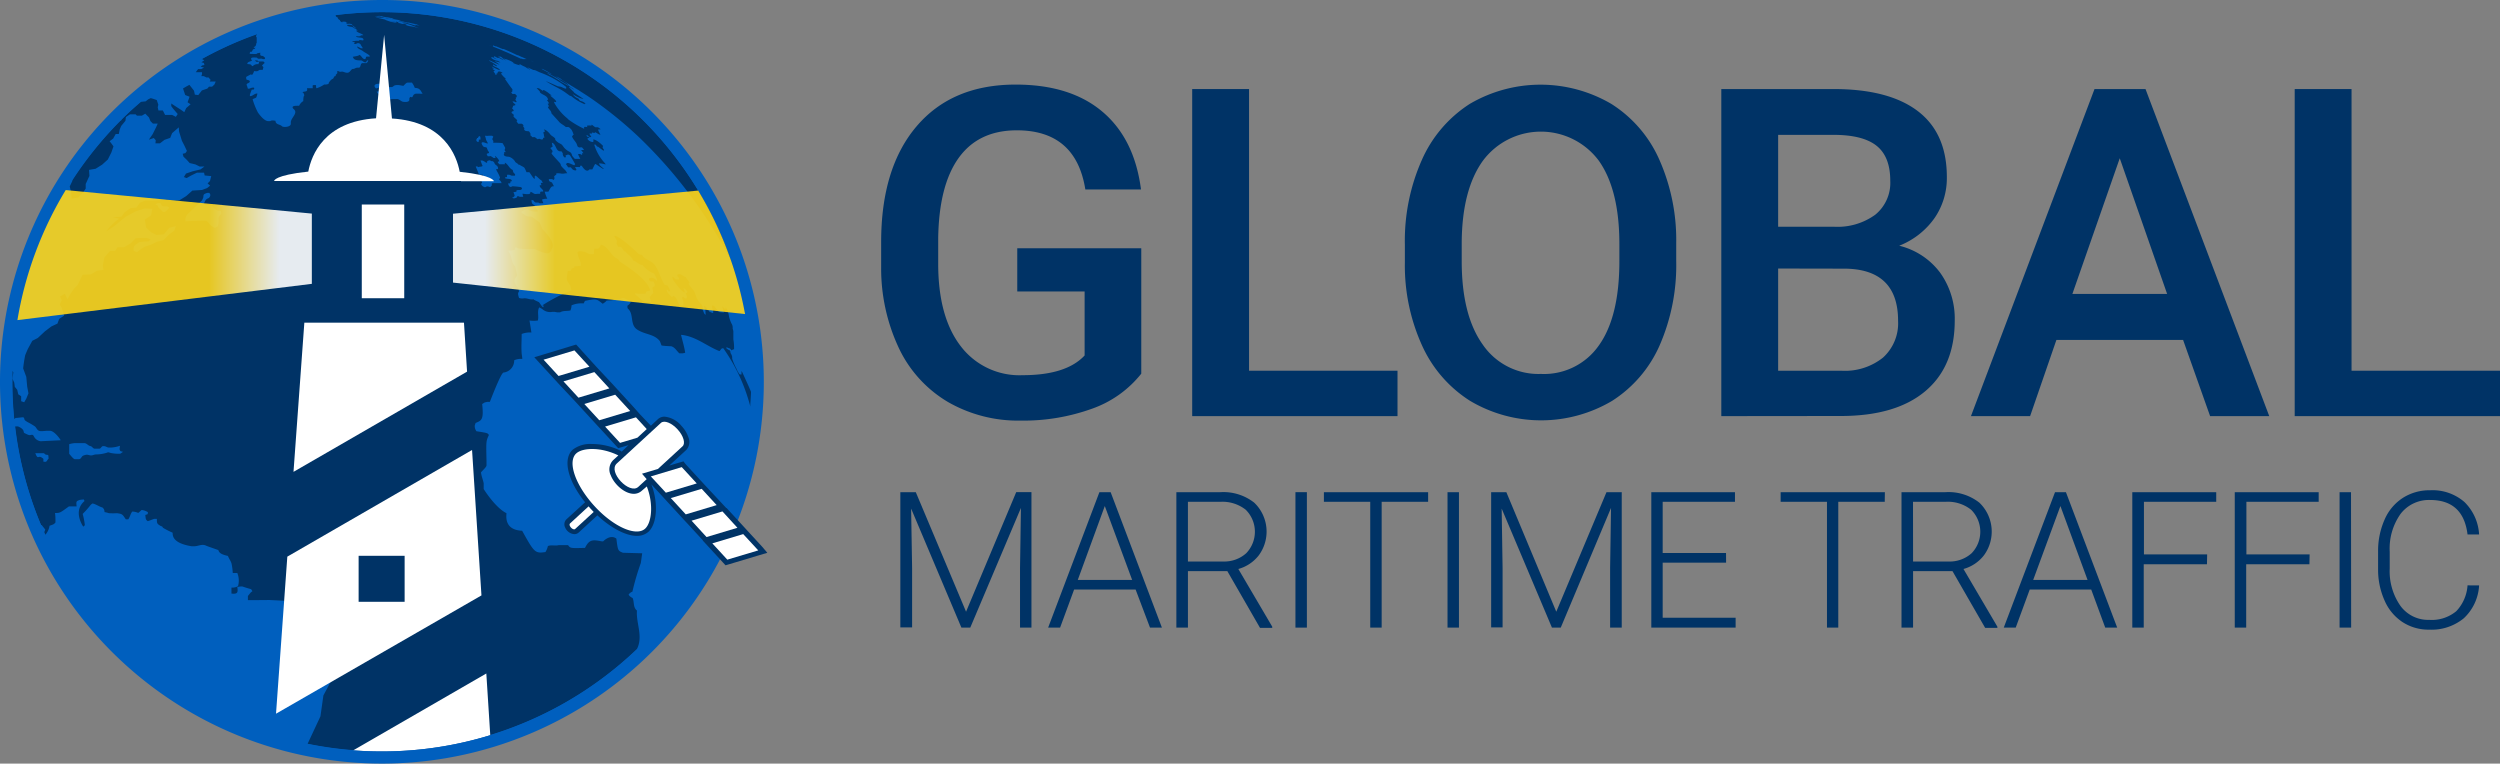
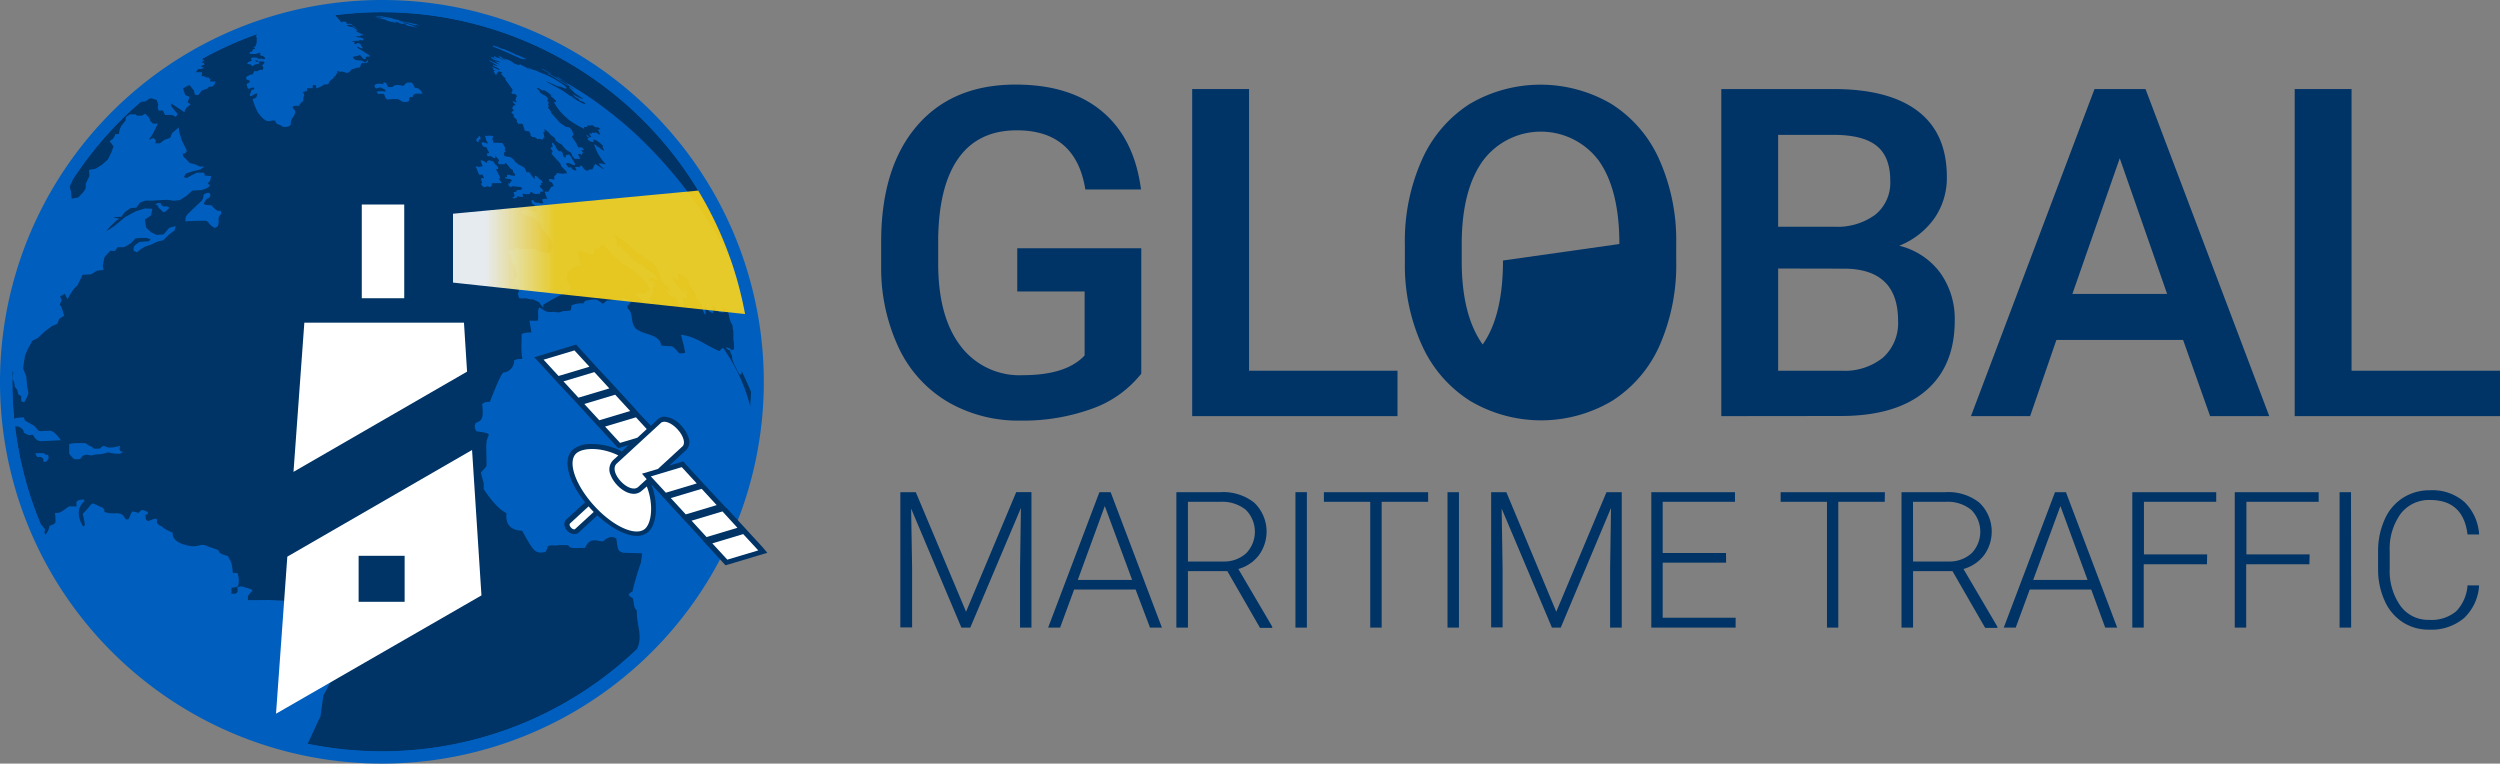
<svg xmlns="http://www.w3.org/2000/svg" xmlns:xlink="http://www.w3.org/1999/xlink" viewBox="0 0 380.41 116.19">
  <rect x="0" y="0" width="380.41" height="116.19" fill="#808080" stroke="none" />
  <defs>
    <linearGradient id="linear-gradient" x1="113.37" y1="38.4" x2="68.93" y2="38.4" gradientUnits="userSpaceOnUse">
      <stop offset="0.65" stop-color="#ffd619" />
      <stop offset="0.89" stop-color="#fff" />
      <stop offset="1" stop-color="#fff" />
    </linearGradient>
    <linearGradient id="linear-gradient-2" x1="2.65" y1="38.82" x2="47.45" y2="38.82" xlink:href="#linear-gradient" />
    <linearGradient id="linear-gradient-3" x1="0.71" y1="48.93" x2="0.73" y2="48.93" gradientUnits="userSpaceOnUse">
      <stop offset="0.37" stop-color="#ffd619" />
      <stop offset="0.45" stop-color="#fff" />
      <stop offset="0.54" stop-color="#fff" />
      <stop offset="0.62" stop-color="#fc3" />
    </linearGradient>
    <linearGradient id="linear-gradient-4" x1="7.93" y1="28.77" x2="7.97" y2="28.77" xlink:href="#linear-gradient-3" />
  </defs>
  <g style="isolation:isolate">
    <g id="Layer_2" data-name="Layer 2">
      <g id="Layer_2-2" data-name="Layer 2">
        <path d="M173.66,56.86a16.62,16.62,0,0,1-7.49,5.33A30.7,30.7,0,0,1,155.3,64a21.41,21.41,0,0,1-11.07-2.84A18.91,18.91,0,0,1,136.79,53a28.44,28.44,0,0,1-2.71-12.32V36.83q0-11.28,5.4-17.62t15.07-6.34q8.31,0,13.19,4.12t5.88,11.84h-8.47q-1.44-9-10.43-9-5.81,0-8.83,4.18T142.76,36.3v3.82q0,8.07,3.4,12.52a11.22,11.22,0,0,0,9.45,4.45q6.63,0,9.43-3V44.35H154.79V37.78h18.87Z" style="fill:#036" />
        <path d="M190.06,56.41h22.59v6.91H181.41V13.55h8.65Z" style="fill:#036" />
-         <path d="M255.06,39.73a30.49,30.49,0,0,1-2.53,12.84A19.15,19.15,0,0,1,245.3,61a21.18,21.18,0,0,1-21.6,0,19.39,19.39,0,0,1-7.31-8.42A29.42,29.42,0,0,1,213.77,40V37.2a30.3,30.3,0,0,1,2.58-12.85,19.44,19.44,0,0,1,7.28-8.53,21.28,21.28,0,0,1,21.57,0,19.17,19.17,0,0,1,7.26,8.41A30.11,30.11,0,0,1,255.06,37Zm-8.65-2.6q0-8.26-3.13-12.68a11,11,0,0,0-17.63,0c-2.11,2.92-3.19,7.07-3.23,12.42v2.87q0,8.21,3.19,12.68a10.28,10.28,0,0,0,8.87,4.48,10.17,10.17,0,0,0,8.84-4.38q3.09-4.36,3.09-12.78Z" style="fill:#036" />
+         <path d="M255.06,39.73a30.49,30.49,0,0,1-2.53,12.84A19.15,19.15,0,0,1,245.3,61a21.18,21.18,0,0,1-21.6,0,19.39,19.39,0,0,1-7.31-8.42A29.42,29.42,0,0,1,213.77,40V37.2a30.3,30.3,0,0,1,2.58-12.85,19.44,19.44,0,0,1,7.28-8.53,21.28,21.28,0,0,1,21.57,0,19.17,19.17,0,0,1,7.26,8.41A30.11,30.11,0,0,1,255.06,37Zm-8.65-2.6q0-8.26-3.13-12.68a11,11,0,0,0-17.63,0c-2.11,2.92-3.19,7.07-3.23,12.42v2.87q0,8.21,3.19,12.68q3.09-4.36,3.09-12.78Z" style="fill:#036" />
        <path d="M261.92,63.32V13.55H279q8.44,0,12.85,3.38T296.24,27a10.74,10.74,0,0,1-1.85,6.15,11.88,11.88,0,0,1-5.4,4.24,11,11,0,0,1,6.24,4.12,12,12,0,0,1,2.21,7.26q0,7-4.5,10.77t-12.87,3.76Zm8.65-28.82h8.48a9.77,9.77,0,0,0,6.3-1.83,6.25,6.25,0,0,0,2.28-5.17c0-2.47-.71-4.24-2.11-5.34s-3.58-1.64-6.54-1.64h-8.41Zm0,6.36V56.41h9.6a9.27,9.27,0,0,0,6.36-2,7.05,7.05,0,0,0,2.29-5.6q0-7.76-7.93-7.93Z" style="fill:#036" />
        <path d="M332.19,51.73H312.91l-4,11.59h-9l18.8-49.77h7.76l18.83,49.77h-9Zm-16.85-7h14.42l-7.21-20.65Z" style="fill:#036" />
        <path d="M357.82,56.41h22.59v6.91H349.17V13.55h8.65Z" style="fill:#036" />
        <path d="M139.35,74.89,147,93.08l7.63-18.19h2.32V95.5h-1.74v-9l.14-9.21L147.64,95.5h-1.35l-7.65-18.11.15,9.08v9H137V74.89Z" style="fill:#036" />
        <path d="M172.8,89.71h-9.36l-2.13,5.79h-1.82l7.8-20.61H169l7.8,20.61h-1.81ZM164,88.24h8.27L168.11,77Z" style="fill:#036" />
        <path d="M186.76,86.91h-6V95.5H179V74.89h6.7a7.6,7.6,0,0,1,5.15,1.6,6.09,6.09,0,0,1,.7,8,5.93,5.93,0,0,1-3.12,2.09l5.16,8.78v.18h-1.86Zm-6-1.47h5.34a5,5,0,0,0,3.52-1.25,4.71,4.71,0,0,0-.06-6.62,5.7,5.7,0,0,0-3.89-1.21h-4.91Z" style="fill:#036" />
        <path d="M198.86,95.5h-1.74V74.89h1.74Z" style="fill:#036" />
        <path d="M217.31,76.36h-7.07V95.5H208.5V76.36h-7.05V74.89h15.86Z" style="fill:#036" />
        <path d="M222,95.5h-1.74V74.89H222Z" style="fill:#036" />
        <path d="M229.21,74.89l7.6,18.19,7.64-18.19h2.32V95.5H245v-9l.14-9.21L237.49,95.5h-1.34L228.5,77.39l.14,9.08v9H226.9V74.89Z" style="fill:#036" />
        <path d="M262.65,85.62H253V94H264.1V95.5H251.27V74.89H264v1.47H253v7.79h9.64Z" style="fill:#036" />
        <path d="M286.79,76.36h-7.07V95.5H278V76.36h-7.05V74.89h15.86Z" style="fill:#036" />
        <path d="M297.1,86.91h-6V95.5h-1.76V74.89h6.7a7.6,7.6,0,0,1,5.15,1.6,6.09,6.09,0,0,1,.7,8,5.93,5.93,0,0,1-3.12,2.09l5.16,8.78v.18h-1.86Zm-6-1.47h5.34A5,5,0,0,0,300,84.19a4.71,4.71,0,0,0-.06-6.62A5.7,5.7,0,0,0,296,76.36h-4.91Z" style="fill:#036" />
        <path d="M318.21,89.71h-9.36l-2.13,5.79H304.9l7.8-20.61h1.66l7.8,20.61h-1.82Zm-8.83-1.47h8.27L313.52,77Z" style="fill:#036" />
        <path d="M335.82,85.86H326.2V95.5h-1.74V74.89h12.77v1.47h-11v8h9.62Z" style="fill:#036" />
        <path d="M351.41,85.86h-9.62V95.5h-1.74V74.89h12.77v1.47h-11v8h9.62Z" style="fill:#036" />
        <path d="M357.76,95.5H356V74.89h1.74Z" style="fill:#036" />
        <path d="M377.23,89.08a7.38,7.38,0,0,1-2.33,5,7.72,7.72,0,0,1-5.26,1.73,7.25,7.25,0,0,1-4.06-1.15,7.47,7.47,0,0,1-2.72-3.25,11.44,11.44,0,0,1-1-4.81V83.91a11.69,11.69,0,0,1,1-4.87,7.41,7.41,0,0,1,2.77-3.28,7.54,7.54,0,0,1,4.16-1.16A7.39,7.39,0,0,1,375,76.39a7.49,7.49,0,0,1,2.23,4.94h-1.76q-.64-5.25-5.7-5.25a5.43,5.43,0,0,0-4.47,2.09,9.1,9.1,0,0,0-1.67,5.8v2.52a9.19,9.19,0,0,0,1.63,5.7,5.21,5.21,0,0,0,4.38,2.13A5.82,5.82,0,0,0,373.76,93a6.3,6.3,0,0,0,1.71-3.93Z" style="fill:#036" />
        <circle cx="58.09" cy="58.09" r="56.45" style="fill:#005fbe" />
        <path d="M96.92,92.91c-.62-.51-.38-1.3-.66-1.92a1.3,1.3,0,0,1-.61-.5,1.11,1.11,0,0,1,.58-.46,38.12,38.12,0,0,1,1.28-4.36c.08-.53.14-1,.21-1.48l-2.93-.08c-.77-.31-.77-.31-1-2.15-.93-.72-2,.4-2,.41a.94.94,0,0,1-.25,0c-1.28-.24-1.87-.35-2.52,1-2.23.06-2.23.06-2.58-.42H85c-.53.15-1.1-.08-1.63.14A3,3,0,0,1,83,84c-1.6.25-1.72.05-3.55-3.24-2.6-.11-2.44-2-2.38-2.67-1.68-.81-3.47-3.66-3.47-3.68,0-.55,0-.71,0-.87-.11-.56-.35-1.09-.41-1.67.86-.9.86-.9.84-1.26,0-.17,0-.33,0-.49-.07-3-.07-3,.36-3.92-.18-.31-.18-.31-1.89-.58a1.33,1.33,0,0,1-.26-.87l.13-.39c.94-.39,1.25-.51,1-2.88l.38-.24.39-.09.4,0s1.67-4.39,2.07-4.46a1.83,1.83,0,0,0,1.63-1.87,2.42,2.42,0,0,1,1.23-.2c0-.27-.06-.54-.09-.8-.08-1,0-2,0-3a3.32,3.32,0,0,1,1.48-.22c-.09-.61-.19-1.23-.29-1.83a4.55,4.55,0,0,0,1.27,0c.18-.65-.14-1.35.21-2l.43.23a1.79,1.79,0,0,0,1.59.45h.3l.44.08.41,0c.49-.3,1.06-.16,1.58-.29a2.32,2.32,0,0,0,.17-.78,3.84,3.84,0,0,1,1.84-.29l.2-.39c1.73-.34,1.73-.34,2.69.44a2,2,0,0,0,.62-.49,9,9,0,0,0,2.52-.39,4.39,4.39,0,0,1,1.15.6,1.24,1.24,0,0,1-.52.57c0,.13,0,.31.05.43,1,.83.27,2.44,1.44,3.21s2.45.65,3.34,1.63c.19.19.24.57.38.8.51.07,1,.09,1.47.11.57.18.82.72,1.23,1.08h.49l.39-.09c-.13-.93-.42-1.82-.63-2.73,2.21.2,3.84,1.68,5.78,2.45h.11c.07-.09.17-.23.25-.32s.25-.09.29-.09a27.1,27.1,0,0,1,4.12,8.9c0-.75.08-1.51.1-2.26-.16-.42-.51-1.19-1.34-3l-.11-.18c0,.18,0,.35,0,.53l-.13,0-.14,0a3.28,3.28,0,0,1-.47-.82,9.9,9.9,0,0,1-.68-1.58l0-.14,0-.11c0-.1-.06-.23-.09-.33l-.17-.31,0-.14a.46.46,0,0,0-.16-.27c-.18-.06-.18-.06-.47-.29v-.13h.11A1.56,1.56,0,0,0,111,53s0,0,.14.09l.08.12.1.11.09-.09,0,0,0,0h.06a.58.58,0,0,1,.23-.09h0l0-.08,0-.11a6.89,6.89,0,0,0-.11-1.3l0-.12,0-.11,0-.1,0-.08c0-.08,0-.08,0-.73v-.11a2.66,2.66,0,0,0-.1-.38v-.11l0-.08a1.1,1.1,0,0,0-.2-.63l-.05-.12a4.41,4.41,0,0,1-.36-1.2,4.65,4.65,0,0,0-.2-.71l-.05-.1a1.61,1.61,0,0,1-.17-.28l-.05,0,0,.09,0,.1,0,0-.15,0c-.31-.33-.31-.33-.39-.37H110l0,0-.13,0a3.66,3.66,0,0,0,.15.43l0,.13c0,.12.1.27.14.38l-.64-.05-.08-.06-.06,0-.08-.09-.07-.11c-.09-.09-.19-.22-.28-.32a3.4,3.4,0,0,1-.23-.3.63.63,0,0,0-.37-.14l0,.11v.1a1.13,1.13,0,0,0,.17.57l0,.11,0,.11,0,.07,0,.06-.19,0a.55.55,0,0,0-.3-.13h0l-.08-.06-.07-.11-.1-.14-.28-.34-.09-.09-.07-.1-.09-.09-.06,0s-.06,0-.06.12l.06.2a3.16,3.16,0,0,1,.16.43l0,.27a1,1,0,0,1,0,.35l-.08-.09-.1-.11a3.22,3.22,0,0,1-.24-.63l0-.13v-.11a1.07,1.07,0,0,0-.14-.46l-.08-.08-.11-.11-.08-.12-.07-.05-.08-.11a4.52,4.52,0,0,1-.37-.58l-.07-.21a1.74,1.74,0,0,0-.15-.4c-.13-.63-.75-1-1-1.56l.14-.14a1,1,0,0,0-.23-.38c-.07-.06-.07-.06-.36-.5-.43-.07-.74-.67-1.27-.34a.74.74,0,0,1,0,.21c.27.27.27.27.25.5H103c-.2,0-.2,0-.52-.33l-.17-.12c0,.06,0,.15,0,.21l.13.34c1.26,1.8,1.62,1.85,1.77,1.87a2.24,2.24,0,0,0-.23-.63c.25.06.27.07.61.52l-.06.19-.2,0c.22.57.22.57.14.84h-.23a2.61,2.61,0,0,0-.3-.27l-.16.12a1.06,1.06,0,0,0,.13.39,1.86,1.86,0,0,1,.08.25c0,.08,0,.08,0,.58h-.2a.89.89,0,0,1-.38-.09c-.36-.44-.35-1.12-1-1.4,0,.07-.1.18-.14.25-.51-.48-.84-.82-.82-1.17l.19.06.06.2H102a3.31,3.31,0,0,0-.45-.91,2.76,2.76,0,0,0-.4-.06c-.64-1-.86-2.15-1.56-3.09-.47-.59-1.28-.71-1.76-1.27,0-.07-.12-.16-.16-.23a.9.9,0,0,1-.76-.39s-2.75-2.61-3.43-2.48c0,.07,0,.07.38.69,0,0,0,.07,0,.24l-.06.2a3.07,3.07,0,0,0,.26.51c.48,0,.48,0,.91.71a.56.56,0,0,1,.17,0c.36.5,1,.78,1.21,1.4.52.13.85.66,1.42.68a4,4,0,0,0,1.77,1.29c.14.38.45.7.43,1.14a1.52,1.52,0,0,0-.69-.49.79.79,0,0,0-.51.1c0,.06,0,.14,0,.19a.47.47,0,0,0,.23.27h.45a2.3,2.3,0,0,0,.15.36.77.77,0,0,1,0,.37.87.87,0,0,0-.34.22q.09.42.15.84c-.24.13-.34.4-.56.56.08.27.17.54.25.81l-.87,0c-.63-.21-1-.81-1.52-1.11,0-.08-.08-.18-.12-.26a5.44,5.44,0,0,0,1.66.05c.06-.33.06-.33.68-.46-.35-1.61-3.14-3.44-4.65-4.42a1,1,0,0,0-.52-.52c-.92-.53-1.2-1.77-2.34-2.05-.17.66-.5.64-.64.63a1.11,1.11,0,0,0-.34,0,2.29,2.29,0,0,0-.06.82l-.21,0H89.8c-.13,0-.13,0-.85-.36h-.08c-.7-.13-.7-.13-1,.07a3.31,3.31,0,0,0,.37,1.22l.06.2a1.08,1.08,0,0,1,.07.64l-1,.11,0,.19a1.53,1.53,0,0,0-.38.12,1.16,1.16,0,0,1-.18.37l-.42,0-.06.42c-.15.95-.15.95.45,1.81l.18.71a26.84,26.84,0,0,0-4.43,2.29l.2.06-.07.24c-.3-.2-.43-.53-.66-.79-.72-.33-.72-.33-.82-.43-.55.12-1.06-.26-1.61-.12a1.78,1.78,0,0,1-.59-.08c-.2-.64-.19-.72,0-1a2.25,2.25,0,0,1-.05-.22,1.42,1.42,0,0,0-.1-.32l-.15-.16c-.33-.49-.67-1,0-1.65,0-.06,0-.14,0-.2-.09-.4-.19-.81-.29-1.24-.64-.62-.45-1.59-1-2.23l0-.2a2,2,0,0,0,1-.17l-.06-.2.16-.12s.06,0,.26.1.14.07.87.16c.54,0,1.07,0,1.75,0a7.31,7.31,0,0,0,1.74.65h.18c.2,0,.2,0,.59-.35,0,0,0-.14,0-.19.77-.86-.56-2.3-1.36-3.17a10.43,10.43,0,0,0-.42-1c-.42-.29-.82-.6-1.24-.88h-.24a1.06,1.06,0,0,1-.91-.39c-.06,0-.11,0-.3-.13a1.52,1.52,0,0,0-.06-.2c.06-.11.06-.11.88-.43a2.17,2.17,0,0,0,1.61.37l-.09-.24-.16-.19c0-.13-.12-.3-.18-.43L81,31a1.14,1.14,0,0,1-.12-.58.69.69,0,0,1,.39.17c0,.06,0,.13.25.23.46,0,.46,0,.58.11h.59a5.42,5.42,0,0,1-.22-.56,1.82,1.82,0,0,1,.81-.12,6.19,6.19,0,0,1-.4-1.08h.57c.38-.72.45-.84.84-.83l-.3-.57-.38-.18a.59.59,0,0,1-.1-.33l.2,0h.32l.19.13c.18-.19.18-.19.1-.55a1.4,1.4,0,0,1,.33-.26c0-.06,0-.14,0-.2a2.6,2.6,0,0,1,.83.05h.17a3.25,3.25,0,0,0,.45-.07h.21L86.1,26c-.2-.22-.43-.41-.62-.64s-.13-.27-.18-.38a1,1,0,0,0-.1-.17C84,23.5,84,23.5,83.91,23.28l.16-.14a1.11,1.11,0,0,1,0-.19.41.41,0,0,1-.08-.12,1.48,1.48,0,0,1-.25-.31l.35-.2c-.12-.56-.12-.56-.11-.6.72.18.53,1.45,1.45,1.3l.21.3A.65.65,0,0,0,86,24s0,0,.08-.14,0-.13-.06-.19l.39-.15a.54.54,0,0,1,.33.14s.54.85.78,1.32l-.13.17c-.28-.08-.53-.24-.81-.32s-.34,0-.46.16l.14.17.19.3h.41c.3.38.32.4.66.47.09,0,.18,0,.19-.13l-.22-.38.21,0a1.79,1.79,0,0,1,.35,0l.22,0,0-.2h.25c.18.28.71,1.12,1.17.56.13,0,.31,0,.44,0,.39-.79.39-.79.48-.83.4.25.78.53,1.19.77l.08,0c-.22-.3-.65-.45-.73-.87a4.05,4.05,0,0,1,1,.18l-.07-.16A7.16,7.16,0,0,1,90.42,22h.2l.26.32H91c.72.55.72.55.82.58s.12,0,.07-.14c-.23-.31-.23-.31-.12-.55,0,0-.88-.95-1.51-1a.55.55,0,0,1,0,.4,1.06,1.06,0,0,1-.89-.49.59.59,0,0,1,.36-.18l-.17-.11h0l-.13,0-.08-.05,0,0-.12-.14v0l0-.05h.18l.14.15.2.12h.08l.13,0,0-.06s-.12-.18-.27-.44l.1-.08a1,1,0,0,0,.24.09l0-.12.07-.09a1.56,1.56,0,0,0,.37.07l.08-.11c.29.09.5.36.82.38-.34-.63-.34-.63-.34-.81l.35,0-.06-.1L91,19.37l-.39,0c-.21-.1-.36-.27-.56-.39L90,19l0,.12a2.17,2.17,0,0,0-.67,0c0,.07,0,.16.06.22-.17,0-.34-.08-.51,0a1.13,1.13,0,0,1,0,.26h0a14.67,14.67,0,0,1-2.36-1.39l-.22-.22a8,8,0,0,1-2-2.42l.09-.09a1.05,1.05,0,0,0,.24.06c0-.25-.11-.32-.92-1l.24,0-.57-.46c-.59-.38-.6-.38-.76-.36l0,.11L82,13.43h-.1a.39.39,0,0,0-.24,0,4.71,4.71,0,0,1,.49.5l0,.11c.36.44,1.15.44,1.25,1.16h-.13v.12a1.39,1.39,0,0,1,.28.42.43.43,0,0,0-.22.06c.19.25.18.33.15.45l-.12,0c.09.38.54.56.55,1L85,18.45c.28.39.77.55,1.1.89.43-.05.47,0,.7.22,0,.05.1.1.16.18a3,3,0,0,1,.33.8l-.12,0v.12H87l.13,0-.07,0,0,.15,0,0c.16.43.55.73.72,1.16,0,.09.07.18.1.28s.25.24.46.17h.21a2.74,2.74,0,0,1,.32.4h-.45c.12.16.25.32.36.49-.14,0-.18,0-.2,0s0,.16,0,.24-.22-.1-.35-.12H88.1c-.09,0-.09,0-.12,0s0,.16.32.74l-.85,0c-.09-.12-.2-.22-.29-.34l-.06-.08c-.08-.13-.08-.29-.17-.41a.65.65,0,0,0-.28-.25,2.45,2.45,0,0,1-.84-.66l-.12-.16-.12-.16c-.13-.15-.13-.15-.56-.37a2.12,2.12,0,0,1-.52-.46l0-.17-.06-.08c-.19-.23-.5-.33-.68-.56,0,0,0,0,0,0h0s-.53-.73-1-.78a.55.55,0,0,1,.15.38l-.11,0-.11.06c0,.13.06.26.09.39h0v.14c0,.07.06.12.06.19l0,.12s0,0-.19,0v.08c0,.14-.14.18-.14.18-.18,0-.32-.08-.48-.12l-.19.08c-.31-.21-.31-.21-.34-.25l-.1-.07h-.42l-.08-.12c0-.06-.13-.09-.17-.15s0,0,0-.14v0l0-.12a2,2,0,0,0-.23-.36c-.62-.05-.62-.05-.77-.37l.11-.07a2.35,2.35,0,0,1-.23-.32l.06-.11s-.13-.36-.47-.28h-.33l-.24-.33,0-.11s.08,0,.08-.09c-.18-.24-.46-.37-.59-.65l.08-.09c0-.1,0-.1-.35-.38a.49.49,0,0,1,.08-.23c.45,0,.15-.32,0-.47l0-.11h.12c0-.21,0-.21.14-.32h.1l.13-.05,0-.12-.25-.21-.19-.23h.25l.31.13.09-.1a1.78,1.78,0,0,1-.2-.32c.1-.11.11-.13.06-.33l.12,0a.94.94,0,0,1,.06-.24,2.48,2.48,0,0,1-.27-.28,1.69,1.69,0,0,0-.28,0l-.12,0-.2-.21a.52.52,0,0,1,.17-.16c0-.07,0-.07,0-.34l.14.11C77.83,13.5,76.84,12,76.83,12L77,12a4.35,4.35,0,0,1-.77-.81l.11,0-.09-.07h.24a.83.83,0,0,0-.64-.25.54.54,0,0,1-.15.18l0,.12h-.13a.32.32,0,0,0,0,.22.64.64,0,0,1-.2-.05l-.06-.1h.08a1.3,1.3,0,0,1-.19-.22l0,0-.11-.2a1,1,0,0,0,.23-.07c-.36-.24-.36-.24-.39-.3h.26c-.17-.11-.33-.22-.37-.34a7.87,7.87,0,0,0,1.24.58L76,10.52l-.21-.14c-.17-.12-.37-.15-.54-.26S75.05,10,75,9.94l.09-.08L75,9.75c.5.34.5.34.66.29a4.19,4.19,0,0,0-1-.67c-.12-.06-.22-.13-.22-.21.53.22,1,.49,1.58.69a3.37,3.37,0,0,0-.77-.51h.16c.2.06.41.07.61.15h.13l-.41-.24a1.63,1.63,0,0,1-1-.45l.06-.1a.48.48,0,0,1,.28.08,1.32,1.32,0,0,0,.48.23l0,0c-.15-.11-.31-.2-.45-.31l.11-.06-.09-.08,0,0,.12,0,.45.25.2,0a5.42,5.42,0,0,1,.81.44h0l-.12-.07A2.12,2.12,0,0,1,76.45,9a7.07,7.07,0,0,0-.68-.39l.39,0,.23.14L76.6,9a1.52,1.52,0,0,0,.47.19l-.55-.3a4.92,4.92,0,0,1,1.34.47l.32.21h-.12a1.76,1.76,0,0,0,.3.14,4.12,4.12,0,0,0,.75.22L79,9.79h.15a5.44,5.44,0,0,0,.73.37l.13.08a4.27,4.27,0,0,0,.57.33h.11l-.44-.27.14,0,.76.35.08,0a1.26,1.26,0,0,1,.47.16l.46.21a14.27,14.27,0,0,1,4,2.22,1,1,0,0,0,0,.24H86c-.24-.07-.45-.2-.69-.29a3.93,3.93,0,0,1-.44-.06s-1.41-.64-1.81-.78c1,.67,2.12,1.09,3.07,1.8l.58.42a.83.83,0,0,1,.25.08,7.51,7.51,0,0,0,2.07,1.23l-.11-.1c.09,0,.18,0,.19,0a1.49,1.49,0,0,0-.71-.4s0,0-.14-.05A2.45,2.45,0,0,1,88,15a1.77,1.77,0,0,1-.87-.69,6,6,0,0,0,1.23.65h.05a.89.89,0,0,0,.37.1c-.46-.35-1-.64-1.45-1v-.05c-.26-.23-.49-.49-.74-.72l.09-.06.23.14.27.18.24.09c-.3-.2-.62-.39-.91-.62L86.37,13l-.58-.33a5.11,5.11,0,0,1-.77-.48c-.38-.24-.76-.48-1.16-.71l-.23-.1a3.43,3.43,0,0,1-.37-.24h.1l.34.17h0l.57.32.3.15.62.37h-.1c.48.31,1,.59,1.47.88l0,0c-.42-.64-1.21-.81-1.77-1.27l0,0-.28-.18h0c-.34-.21-.37-.22-.67-.39l.92.52h0a6,6,0,0,0,.53.31h0l.33.21.23.14.57.35-.33-.2,1.4.88.54.34L86.93,13l1.28.82.16.11h0l0,0h0l0,0h0l0,0h0l0,0-.91-.58-1-.63,2.93,1.87a61.32,61.32,0,0,1,7.74,6.19,71.15,71.15,0,0,1,14.17,19A56.26,56.26,0,0,0,58.09,1.85a55.54,55.54,0,0,0-7,.45l0,.1.1,0-.11,0c.05.12.05.15.32.27.05,0,0,0,0,0v.1l.1.06H51.4a2.51,2.51,0,0,0,.34.25v.08a.7.7,0,0,0,.35.25l0-.1a1.34,1.34,0,0,1,.81.12l-.1,0h-.08l-.1,0a.8.8,0,0,0,.18.19H53a.87.87,0,0,1,.52.08l.06,0,0,.1c.22.18.43.34.63.52l-.06,0c-.35-.2-.36-.22-.43-.34a.39.39,0,0,0-.08-.09.69.69,0,0,0-.4-.12h-.16c-.21,0-.21,0-.27.11l0,0c.26.22.63.15.93.29l.08.07a1.38,1.38,0,0,0,.32.17l.3.25c-.23,0-.23,0-.27,0,.28.36.78.39,1.11.67a.46.46,0,0,1-.2.05H55l-.1,0-.06.11c-.06,0-.19.09-.63,0l0,.1c.33.22,1.17,0,1.09.52-.13.05-.13.05-.34,0a.43.43,0,0,0-.19,0h-.1l-.06.09a2,2,0,0,1-.45,0L54,6.25h-.39l0,.06c.35.12.35.12.39.16l-.16.15a.61.61,0,0,0,.34.07.46.46,0,0,1,.72.12A.54.54,0,0,0,55,7a3.53,3.53,0,0,1,.21.34h-.11l-.18,0s0,0-.5-.24l-.1,0c.18.4.63.45.92.69s.79.41,1.07.77c-.2.11-.43,0-.63.1l0,.18L55.55,9c-.44,0-.51-.53-.87-.65-.15.14-.15.14-1,.29a1.86,1.86,0,0,0,.1.2c.06.11.2.34.93.35h.18c.26,0,.39.25.62.29h.23l0-.13.14-.16.14,0,0,.09c-.16.26-.16.26-.28.33h-.63c-.34.11-.16.74-.58.69s-.53.2-.82.19-.43.56-.83.58-.59-.2-.91-.17a.64.64,0,0,1-.34,0l-.08-.07h0l-.08,0h0l0,0h-.19v0c.09.3.09.3-.19.55a.26.26,0,0,0,0,.17,1.17,1.17,0,0,1-.24.09c-.13.32-.13.32-.29.39s-.42.36-.55.61l0,.11a1.11,1.11,0,0,1-.52.11h-.16a4.32,4.32,0,0,1-1.16.57c-.08-.11-.08-.13-.08-.47a2,2,0,0,0-.49,0,1.1,1.1,0,0,0,0,.46l-.88,0c0,.14.08.3-.06.42s-.52.08-.74.22L46,14a.63.63,0,0,1,.29.57l-.07.08a2.76,2.76,0,0,0-.07.73,1.6,1.6,0,0,0-.64.72,1.09,1.09,0,0,0-.34,0l-.23,0c-.74.07-.27.49-.26.49.75.6-.39,1.3-.43,2,0,.14,0,.19,0,.24,0,.54-1.17.56-1.33.39-.29-.33-1-.22-1-.84l-.33-.05h-.11a.59.59,0,0,0-.36.1l-.23,0c-.42.05-1-.4-1.65-1.32a11,11,0,0,1-.8-2c.16-.14.4-.14.56-.29a3.89,3.89,0,0,0,.17-.58c-.43-.06-.69.38-1.1.39-.09-.13-.09-.13.24-1l.1,0,.19,0a1.86,1.86,0,0,0,.1-.2l-.06-.09a.52.52,0,0,0-.21,0c-.25,0-.45.22-.72.14-.06-.24-.13-.44-.13-.44l-.06-.11c0-.33.5-.24.49-.56,0,0,0-.16-.48-.24a.86.86,0,0,1-.07-.21.79.79,0,0,1,0-.17c0-.06,0-.06.7-.43a1,1,0,0,0,.21.07,1.37,1.37,0,0,0,.28-.55.41.41,0,0,1,.22,0,.76.76,0,0,0,.19,0h0c.19,0,.31-.16.48-.21a3.88,3.88,0,0,0,.44,0,2,2,0,0,1,.09-.33c0-.11,0-.11-.17-.27a.36.36,0,0,1,0-.11c.12-.08.19-.22.33-.28l0-.07,0-.11A.44.44,0,0,0,40,9.35h-.34c-.33,0-.33,0-.49-.15a1.53,1.53,0,0,0-.31,0l-.11.1a.78.78,0,0,0,.22,0l0,.1a3.54,3.54,0,0,0,.46,0c0,.12-.07.24-.11.37a1,1,0,0,0-.85.28l-.12,0c-.18-.26-.18-.26-.67-.3l-.06-.09c.14-.33.55-.26.74-.49l-.16-.15c0-.25.09-.31.91-.25.11.19.25.18.47.16h.27L40,9h.26l.07-.11v-.1A2.6,2.6,0,0,0,40,8.51h-.07c-.41,0-.35-.27-.31-.49-.52.09-.52.09-.57.19a4,4,0,0,1-.58,0l-.1,0-.21,0L38,8.17V8.06l.1-.19h.2c.1-.1.12-.24.2-.35a.59.59,0,0,1,.2-.07.37.37,0,0,0,.16-.18h-.24c0-.1,0-.1.22-.22a2.53,2.53,0,0,0,.13-.22c0-.19,0-.2.09-.29l0-.06,0-.11,0,0V5.88l0,0,0-.11,0,0,0-.12,0,0,0,0,0,0h-.09V5.44a1.14,1.14,0,0,1,.15-.23A55,55,0,0,0,30.67,9h.11l.3.18-.43.29.37.11.09.31-.34.06-.24.2.52.13-.42.23-.48,0c-.13.16-.24.32-.36.48l.26,0,.69,0,0,.28-.1.31H31l.41.21.33,0,.31.37-.14.25.91,0-.2.46-.35.32h-.47l-.25.29-.83.28-.55.71-.52-.07-.13-.6-.7-.89-.48.26-.49.29.33,1,.67.26-.31.84.46.31-.66.57c-.1.2-.2.42-.3.63l-.5-.36-.95-.61-.53-.35v.4l.27.37.71.83-.28.43-.56-.29H25.12l-.34-.68-.67,0L24,16.33l.09-.4-.24-.71-.59-.2-.32-.09-.4.19-.37.3-.64.07h-.07c-1,.86-2,1.74-2.92,2.67a1,1,0,0,1-.11.17l-.11.05a57,57,0,0,0-7.27,9l-.08.24-.36.75.21.86.08,1,1-.18.73-.76.41-.59,0-.7c.19-.41.37-.82.57-1.23l-.06-.92,1-.17,1-.63.86-.78.54-1.08.32-.92-.35-.48-.24-.3.54-.4.39-.7.47,0,.14-.7.23-.53.64-.78.07-.57.62-.41.87,0,.18.2h.76l.52-.3.56.57.22.56.38.38H24l-.25.56-.53,1.06-.57.83L23.4,21l.3.34-.05.47h.69l.69-.53.87-.3c.1-.25.19-.49.3-.73l1-.87.05.64.43,1.4.41.8.35.75-.23.33-.41.1.12.44.5.48.44.49.88.21.64.32.73,0-.6.44-1.21.29-1,.34-.32.53.42.16.64-.37.94-.46,1.07,0,.09.43,1,.1-.19.75-.36.36.38.34-.46.37-.77.29L29.27,29l-.94.84-1,.62-.88.08-1.05-.14-2.12.12-1.15,0-.81.3-.57.77-.88.07-.9.64-.5.68-1.31.06.95.24-.52.39-.84.81-.61.74,1.26-.82,1.69-1.4,1.6-.86,1.35-.42,1.14.05-.19,1-.95.64.2,1.23.76.7.81.41,1.11-.09.84-1,1-.26-.22.68-.81.6-.87.86-.94.24-1,.47-.89.29-.5.31-.7.53-.5-.23c0-.72,0-.72.88-1.31a10.19,10.19,0,0,1,1.38-.11c.1-.09.23-.18.34-.26-.57-.32-.57-.32-2.3-.21l-.74.77-1,.58h-1l-.37.56-.76,0-.88,1-.24,1.27.11.62-1,.14-.91.55-1.27.06-.77,1.59-.52.5-.52.76-.5.87-.39-.83-.73.41.26.57-.31.65.31.52.36,1.17L9,48.53l-.26.71-.92.43-1,.76-1.07,1-.84.43-.69,1.27c-.12.28-.28.65-.39.92-.17.86-.24,1.43-.31,2L4,57.35l.14,1.5.19,1L4,60.66l-.32.55-.46-.16v-.76L2.78,60l-.16-.69-.37-.45-.08-.63-.25-.56c0-.33.07-.66.11-1l-.14-.26c0,.57,0,1.13,0,1.71,0,1.9.1,3.78.28,5.64.17-.15.19-.16.35-.17s.57-.06.86-.09.29.13.33.28.07.19.49.45a9.67,9.67,0,0,1,1.12.66c.23.2.31.53.61.66s.86,0,1.29,0l.44,0c.63.09,1.39,1.1,1.58,1.44l-3.06.15a1.33,1.33,0,0,1-1-.7c-.11-.21-.18-.32-.45-.26s-.31.07-1-.28c-.09,0-.11-.14-.13-.25-.08-.48-.85-.76-.86-.76a2.9,2.9,0,0,0-.43,0,55.72,55.72,0,0,0,3.93,15h.1l.55.69L6.73,81c0,.12.11.25.17.37A2.67,2.67,0,0,0,7.54,80c.65-.22.65-.22.9-.5,0-.52,0-1-.07-1.44.75,0,.75,0,2.11-1l1.18,0c-.08-.75-.09-.81.52-1a5.56,5.56,0,0,1,.57-.06l.11.24c-1.62,1.39-.56,3.34-.19,3.9a2.55,2.55,0,0,0,.24-.23,10.53,10.53,0,0,0-.33-1.71,14.54,14.54,0,0,0,1.23-1.39,2.69,2.69,0,0,1,.27-.2c.54.11,1,.48,1.5.61a.81.81,0,0,1,.32.7,4.69,4.69,0,0,1,.67.17,10.42,10.42,0,0,0,1.24,0c.79.12.8.13,1.33.93h.38c.27-.36.32-.84.61-1.18a2.39,2.39,0,0,1,.65.11c.21.09.25.08.29.08l.48-.43a2.34,2.34,0,0,1,.95.33c0,.1,0,.22-.05.32l-.34.11c.07.69.07.69.36.94.34-.08.65-.24,1-.35l.4,0c0,.68,0,.74.57,1.08.31.1.32.18.33.26a13,13,0,0,0,1.5.77c0,.47,0,1.59,2.88,2.06h.41c.59,0,1.16-.38,1.76-.11.11.06.11.06,1.9.69.11.31.23.63,1.46.89.15.4.43.75.55,1.16a9.54,9.54,0,0,1,.19,1.44c.21,0,.48,0,.69,0a3.1,3.1,0,0,1,.11,2,1.74,1.74,0,0,1-1,.22l0,.34c0,.26,0,.41,0,.57,1,.12,1-.23.89-1,.37-.07.44-.07.51-.08h.26c.68.24,1.33.41,1.33.41l.2.31a3,3,0,0,0-.28.22l-.41.51c0,.33,0,.48,0,.63l1,0L41,91.3l2.27.11,6.29,1.88c.16.46.49.54,1.81.9l1.11,0c1.17.47,1.32,2.76,1.32,2.78,0,.42,0,.42-.41,1.2l-.41.59-3.77,7.06L48.76,109l-1.95,4.17A56.22,56.22,0,0,0,96.92,98.76C97.9,96.81,96.77,94.86,96.92,92.91ZM82.57,10.49c.25.14.5.26.74.4l.31.19h0c.09.07.21.12.31.19h-.07l-1-.54-.45-.25ZM75,6.91l.14,0-.1,0,.33.14.12,0,.31.13h0l.68.28.08,0,.1,0c.34.15.75.32,1.17.52l0,0,.89.42.09,0,0,0,.53.25.16.07h0l-.11-.06-.13-.06,0,0,.18.08.25.12h0l-.37-.18.45.21,0,0,.3.14.06,0h0l.44.22.07,0,.13.07.11,0h0l-.13-.06-.1-.05,0,0-.51-.25.77.38.1.05.26.15h0l-.44-.23-.54-.27L79.71,9l-.07,0-.08,0,0,0,0,0-.15-.07-.08,0-.08,0-2-.91-.64-.27-.51-.23-.34-.13-1.08-.44a1.69,1.69,0,0,1-.27-.11l.64.25ZM73.49,21.65c.26,0,.49.2.77.17a6,6,0,0,1-.3-.56,2.66,2.66,0,0,0-.18-.61l0,0c.48.06.57,0,.62,0h.37c.12,0,.13,0,.29.15a2.75,2.75,0,0,1-.15.33c0,.15.16.24.16.39s-.07.06,0,.2c.47,0,.93,0,1.4.06.13.21.25.43.37.64s-.15.34,0,.52a1.07,1.07,0,0,1,.11.2,1,1,0,0,1-.26,0s0,0,.05.17c-.25.39.2.54.7.54a1.75,1.75,0,0,1,.9.67c.1.27.44.31.58.56l.17,0c.21.2.53.25.72.47a5.07,5.07,0,0,1,.3.65h.44c.68,1,.68,1,.82,1,0-.32,0-.32,0-.41l.11-.07c.35.2.57.55.92.74l.2.37h-.3c0,.16.1.35.1.35a2.48,2.48,0,0,0-.27,0c0,.07,0,.07,0,.16l.06.12c.14.22.42.35.48.63-.12.13-.29,0-.42.1s0,.24-.07.28-.41,0-.6.05h-.1c-.29,0-.48-.3-.78-.33l0,.05c0,.23,0,.41-1.19.23,0,.07,0,.09.11.48h-.48c-.14,0-.26-.13-.42-.13l0,.13-.14.13c-.39.14-.39.14-.67,0a.66.66,0,0,0,.4-.27,1.58,1.58,0,0,0-.19-.55,2.42,2.42,0,0,1,.45-.08.55.55,0,0,0,0-.18c.23-.17.53,0,.76-.16s0-.35-.1-.37a12.1,12.1,0,0,0-1.27-.13c-.14.09-.47.31-.65-.43h.11c.14,0,.15,0,.21-.05s0-.15.08-.28h.17c0-.48-.64-.29-1-.45l0-.18.27,0v-.19c0-.14,0-.14.05-.17h.22c.17,0,.3.11.46.14h.46c.09-.11.07-.2-.16-.43-.08-.08-.08-.08-.16-.44-.54-.22-.68-.86-1.2-1.11V25H76c-.22-.22-.42-.4-.05-.44.06-.27-.62-.85-.62-.85s0,.12.09.33h-.31c-.49-.36-.52-.3-.55-.27a2.06,2.06,0,0,1-.34,0c-.23-.37-.23-.37.18-.48.06-.2-.16-.29-.19-.46a1.21,1.21,0,0,0-.1-.2v-.12c-.16-.17-.43-.07-.58-.24S73.09,21.62,73.49,21.65ZM72.58,21h0l.12,0c.07-.05.06-.16.13-.21l.21-.1,0,0c0,.07.05.15.07.24v0l0,.15,0,.09,0,.07s-.13,0-.25,0l0,0v.09l0,.09c0,.09,0,.09,0,.11l-.11.08-.19-.08c0-.07-.09-.13-.09-.21s.08-.17.11-.26Zm.18,4.42c.09,0,.17,0,.23-.06l.06,0c.06,0,.13,0,.19,0l.11-.08h.11c-.16-.27-.22-.57-.35-.84a.84.84,0,0,1,.35,0,3.14,3.14,0,0,1,.55.34l.12-.08v-.17a.89.89,0,0,1,.33-.13h.08c.07,0,.12.08.19.11s.12,0,.18,0a.61.61,0,0,1,.21.13c.11.09.13.24.2.34s.39.24.45.49,0,.28-.3.27l.16.34A5,5,0,0,1,76.08,27c0,.11,0,.11-.13.23,0,.18.2.25.27.39s.07.17.11.25H74.92c0,.06-.13.07-.1.16s.05.19,0,.2-.14.23-.29.24a.78.78,0,0,0-.4-.11c-.14,0-.22.16-.38.12a.92.92,0,0,1-.44-.28c-.16-.25-.1-.28.05-.36,0-.25-.25-.46-.1-.73l.4,0c-.07-.18-.14-.36-.22-.54a2,2,0,0,1-.55,0c-.16-.4-.32-.81-.5-1.22C72.58,25.3,72.58,25.3,72.76,25.41Zm-47,6.19c-.6.71-.78.67-.89.64a.37.37,0,0,1-.19-.11c-.08-.07-.13-.17-.21-.24s-.18-.15-.27-.23l-.07-.07c-.07-.1-.07-.24-.16-.33s-.23-.11-.33-.17L24,30.9a1.41,1.41,0,0,0,.28,0c.1,0,.16,0,.24.19s.09.2.39.32c.08,0,.11,0,.31,0a.38.38,0,0,1,.21,0c.11,0,.19.12.3.16ZM7.35,69.81c-.26.39-.26.39-.35.44s-.26,0-.39,0a.35.35,0,0,1,0-.21c0-.16,0-.23-.08-.29s-.35-.28-.54-.23-.24.06-.32,0l-.1-.12c-.08-.14-.13-.3-.21-.44l1.14,0,.12,0c.13,0,.22.18.35.22s.25,0,.35.08,0,.33.1.48Zm11.29-1c-.13.07-.23.2-.39.23l-.44,0a5.57,5.57,0,0,1-1.11-.15.44.44,0,0,0-.44,0,5.94,5.94,0,0,1-1.65.26c-.25,0-.47.14-.72.15s-.47-.12-.72-.11c0,0-.54.08-.68.27-.3.42-.3.42-.67.41l-.45,0c-.14,0-.42-.31-.84-.82,0-.49,0-1,0-1.46a3.82,3.82,0,0,1,.81-.16l1.49,0c.37,0,.56.38.9.44s.38.4.69.4l.74,0c.21-.06.26-.3.46-.38h.21c.24,0,.43.17.66.21h.44a4.74,4.74,0,0,0,1.32-.27c0,.23-.11.46,0,.7s.32.11.44.23Zm15-36.26c-.4.48-.4.48-.37,1,0,.85-.2.94-.3,1a.51.51,0,0,0-.25.14,2.17,2.17,0,0,1-.95-.75c-.25-.31-.36-.34-.61-.35q-1.48,0-2.94.09a3.4,3.4,0,0,1,0-.45,1.49,1.49,0,0,1,.25-.55c.06-.09,2.06-2,2.08-2,.19-.17.19-.17.36-.57.07-.17,0-.39.14-.54a1.36,1.36,0,0,1,.52-.22c.1,0,.2,0,.29,0l.09.16c.17.24-.12.6-.19.63-.42.18-.42.18-.76.87a2.53,2.53,0,0,0,.37.18,5.16,5.16,0,0,1,.79.07c.11,0,.15.1.22.21A2.92,2.92,0,0,0,33,32c.15.08.15.08.6.08,0,.11.06.26.08.37ZM62,3.44l.21,0c.42.11.84.19,1.25.29l.19.06,0,0a1.18,1.18,0,0,0-.19,0l.39.13h-.1A6.65,6.65,0,0,0,63,3.74a2.41,2.41,0,0,1,.33.15h-.09c-1.06-.32-1.06-.32-2.43-.67h-.25a6,6,0,0,1,1.13.32h-.07l.9.27h0c.15.07,1.38.54,1.39.54v0A7.83,7.83,0,0,0,62.48,4a2.65,2.65,0,0,1-.85-.26l.27,0h0a1.5,1.5,0,0,0-.61-.21h0c.19.08.19.08.22.11s0,0-.24,0H61.2l0,0-.41-.12c-.17,0-.17,0-.19-.1h.11l-.07,0h.32l-.14,0c-.17,0-.33-.08-.48-.12l-.17,0,.2.07H60.2a6,6,0,0,0-.72-.18h0l.29.08.64.21h-.1c-.3,0-.56-.18-.86-.18a2.46,2.46,0,0,1,.49.15A12.6,12.6,0,0,1,58.56,3a1.76,1.76,0,0,1,.4.06l-1.76-.4v0h.2a1.25,1.25,0,0,1-.27-.08l.42.1.3.07h.1c-.16,0-.32-.07-.46-.12l.43.07.18,0,.19,0,.18,0a3,3,0,0,0,.58.11l-.87-.2-.18,0-.51-.11h0c.49.06,1,.22,1.46.25l-.09,0,.09,0h0l.47.11.35.05-.14-.05,1,.18C61.06,3.23,61.52,3.32,62,3.44Zm-4.83-1h.21a.86.86,0,0,1-.21,0l.22,0,.1,0,.39.07.17,0a4,4,0,0,0-.58-.12s.27,0,.9.15h0l-.1,0a5.38,5.38,0,0,1,.61.1l.14,0h0c.27.07.57.1.84.18-.1,0-.2,0-.3,0,.12,0,.25,0,.37.09-.22.06-.4-.08-.61-.09h-.15l-.46-.08-.43-.08h.21A5.07,5.07,0,0,0,58,2.59l.07,0-.21,0h0c-.39-.06-.85-.15-.88-.16h.24Zm5.9,11.91c-.14.06-.14.06-.27.33s-.25,0-.36.08-.17.17-.15.39c0,.53-1,.33-1,.33-.33-.1-.56-.44-.95-.41H60a7.36,7.36,0,0,0-.82.06h-.29l-.25-.27c-.06-.18-.13-.36-.2-.53l-.1-.06h-.56c-.06,0-.06,0-.22.06-.07-.11-.17-.27-.25-.38a3.51,3.51,0,0,1,1.38,0c-.06-.1,0-.23-.13-.32l-.58-.3c-.28-.09-.5.11-.77.12-.56-.53.1-.69.19-.69a2.66,2.66,0,0,1,1,.06l-.12-.24.24-.07c.09.1.23.14.31.25l.11.24.12.25h.51a.38.38,0,0,0,.27-.11c.08-.08.21-.21.7-.2.29,0,.57.1.85.12.47-.48.47-.48.69-.49h.6a3.25,3.25,0,0,1,.44.81,1.25,1.25,0,0,1,.58.12c.13.06.19.17.29.25l.31.52C63.25,14.24,63.25,14.24,63.05,14.32Z" style="fill:#036" />
        <path d="M85.27,12h0l-.5-.3h0l.07,0h0l.09.05.65.38L85.26,12Z" style="fill:#005fbe" />
        <path d="M85.54,12.13l.09.06.08.05-.13-.08Z" style="fill:#005fbe" />
        <path d="M77.22,7.85l.1.05-.71-.33-.11,0Z" style="fill:#005fbe" />
        <path d="M85.81,12.3l-.1-.06.22.14.12.07Z" style="fill:#005fbe" />
        <path d="M77.77,8.09l-.45-.19.73.32.65.29,0,0-.71-.33Z" style="fill:#005fbe" />
        <path d="M57.8,2.52l.41.08Z" style="fill:#005fbe" />
        <path d="M23.14,14.42l1-.18.17-.56,1-.62,1-.61.35-.53,0-.43h0q-2,1.33-3.81,2.84Z" style="fill:#005fbe" />
        <path d="M85,11.84l1.39.86-.5-.32Z" style="fill:#005fbe" />
        <circle cx="57.54" cy="58.09" r="56.45" style="fill:none" />
-         <path d="M70.15,27.57h5s0-.88-5.2-1.43c-.48-2.53-2.43-7.62-10.31-8.11L58.45,5.31,57.22,18c-7.88.49-9.83,5.58-10.31,8.11-5.16.55-5.2,1.4-5.2,1.43H70.15Z" style="fill:#fff" />
-         <path d="M53.74,114.18c1.44.1,2.89.16,4.35.16a55.91,55.91,0,0,0,16.51-2.47l-.6-9.39Z" style="fill:#fff" />
        <path d="M71.83,68.47,43.72,84.7,42,108.6l31.26-18ZM61.57,91.57h-7v-7h7Z" style="fill:#fff" />
        <polygon points="44.66 71.8 71.07 56.55 70.6 49.1 46.31 49.1 44.66 71.8" style="fill:#fff" />
        <rect x="55.05" y="31.12" width="6.46" height="14.26" style="fill:#fff" />
        <circle cx="58.09" cy="58.09" r="56.45" style="fill:none" />
        <path d="M58.09,1.85A56.25,56.25,0,1,1,1.85,58.1,56.25,56.25,0,0,1,58.09,1.85m0-1.85A58.12,58.12,0,0,0,4.57,80.71a58.14,58.14,0,0,0,76.14,30.91A58.07,58.07,0,0,0,99.17,17,57.91,57.91,0,0,0,58.09,0Z" style="fill:#005fbe" />
        <g style="mix-blend-mode:hard-light;opacity:0.9">
          <path d="M68.93,32.52V43l44.44,4.79A55.63,55.63,0,0,0,106.24,29Z" style="fill:url(#linear-gradient)" />
        </g>
        <g style="mix-blend-mode:hard-light;opacity:0.9">
-           <path d="M47.45,43.19V32.5L10,28.92A55.75,55.75,0,0,0,2.65,48.71Z" style="fill:url(#linear-gradient-2)" />
-         </g>
+           </g>
        <g style="mix-blend-mode:hard-light;opacity:0.9">
          <path d="M.73,48.9l0,.05h0Z" style="fill:url(#linear-gradient-3)" />
        </g>
        <g style="mix-blend-mode:hard-light;opacity:0.9">
          <path d="M8,28.73H8l0,.07Z" style="fill:url(#linear-gradient-4)" />
        </g>
        <path d="M116,83.22l-2.28-2.48-.33-.36h0l-.55-.6-2.28-2.48-.05,0h0l-.85-.91L107.43,74h0l-.84-.91-2.28-2.48L104,70.2l-.47.14-1.69.5,2.57-2.36a1.77,1.77,0,0,0,.36-1.88,4.75,4.75,0,0,0-1.08-1.8,3.82,3.82,0,0,0-2.58-1.4,1.49,1.49,0,0,0-1,.38l-1.07,1L97.34,63l0,0h0L96.46,62l-2.28-2.49,0,0h0l-.84-.92L91,56.09l-.33-.36h0l-.42-.46L88,52.79l-.33-.36-.47.14L82.49,54l-1.19.36.84.92,2.19,2.38h0l.84.92L87.45,61l0,0h0l.84.92,2.28,2.48.33.36h0l.56.6,2.28,2.48.33.36.46-.14,1.11-.33-1.05,1a.62.62,0,0,0-.22-.17,9.83,9.83,0,0,0-4.3-1,4.36,4.36,0,0,0-2.93.87c-1.56,1.44-.73,4.76,1.89,8l0,0-.84.77-2,1.82A1.08,1.08,0,0,0,86,80.28a1.65,1.65,0,0,0,1.39,1,1,1,0,0,0,.69-.27l2.33-2.14.49-.45,0,0c2.06,1.92,4.32,3.12,6,3.12a2.6,2.6,0,0,0,1.78-.63c1.32-1.22,1.51-4.45.43-7.21l1.55,1.68h0l.84.92,2.28,2.48.33.36h0l.56.6,2.28,2.48,0,.05h0l.84.91,2.28,2.48.33.36.47-.14,4.7-1.41,1.19-.35Z" style="fill:#036" />
        <polygon points="89.69 55.8 84.99 57.21 82.71 54.73 87.41 53.32 89.69 55.8" style="fill:#fff" />
        <polygon points="92.72 59.1 88.02 60.51 85.74 58.03 90.44 56.62 92.72 59.1" style="fill:#fff" />
        <polygon points="95.89 62.54 91.19 63.95 88.91 61.47 93.61 60.06 95.89 62.54" style="fill:#fff" />
        <path d="M89.91,77.45l-.35-.4-2.81,2.59c-.34.31.46,1.14.77.85l2.82-2.59Z" style="fill:#fff" />
        <path d="M97.65,74.68a1.77,1.77,0,0,1-1.21.46c-1.42,0-3-1.48-3.5-2.81A2,2,0,0,1,93.32,70l.77-.7c-2.58-1.28-5.41-1.22-6.41-.3-1.37,1.26-.13,4.83,2.77,8s6.36,4.69,7.72,3.44c1-.92,1.3-3.74.25-6.42Z" style="fill:#fff" />
        <polygon points="106.02 73.56 101.32 74.97 99.03 72.49 103.74 71.08 106.02 73.56" style="fill:#fff" />
        <path d="M97.69,72.08l2.42-.72,3.75-3.45c.48-.44.14-1.6-.76-2.58s-2-1.42-2.51-1l-6.74,6.2c-1.4,1.28,1.94,4.77,3.27,3.56l1.28-1.18Z" style="fill:#fff" />
        <polygon points="96.99 66.6 98.41 65.29 96.77 63.5 92.07 64.91 94.35 67.39 96.99 66.6" style="fill:#fff" />
        <polygon points="109.05 76.86 104.35 78.27 102.07 75.79 106.77 74.38 109.05 76.86" style="fill:#fff" />
        <polygon points="112.21 80.31 107.51 81.72 105.23 79.23 109.93 77.82 112.21 80.31" style="fill:#fff" />
        <polygon points="115.38 83.75 110.67 85.16 108.39 82.68 113.09 81.27 115.38 83.75" style="fill:#fff" />
      </g>
    </g>
  </g>
</svg>